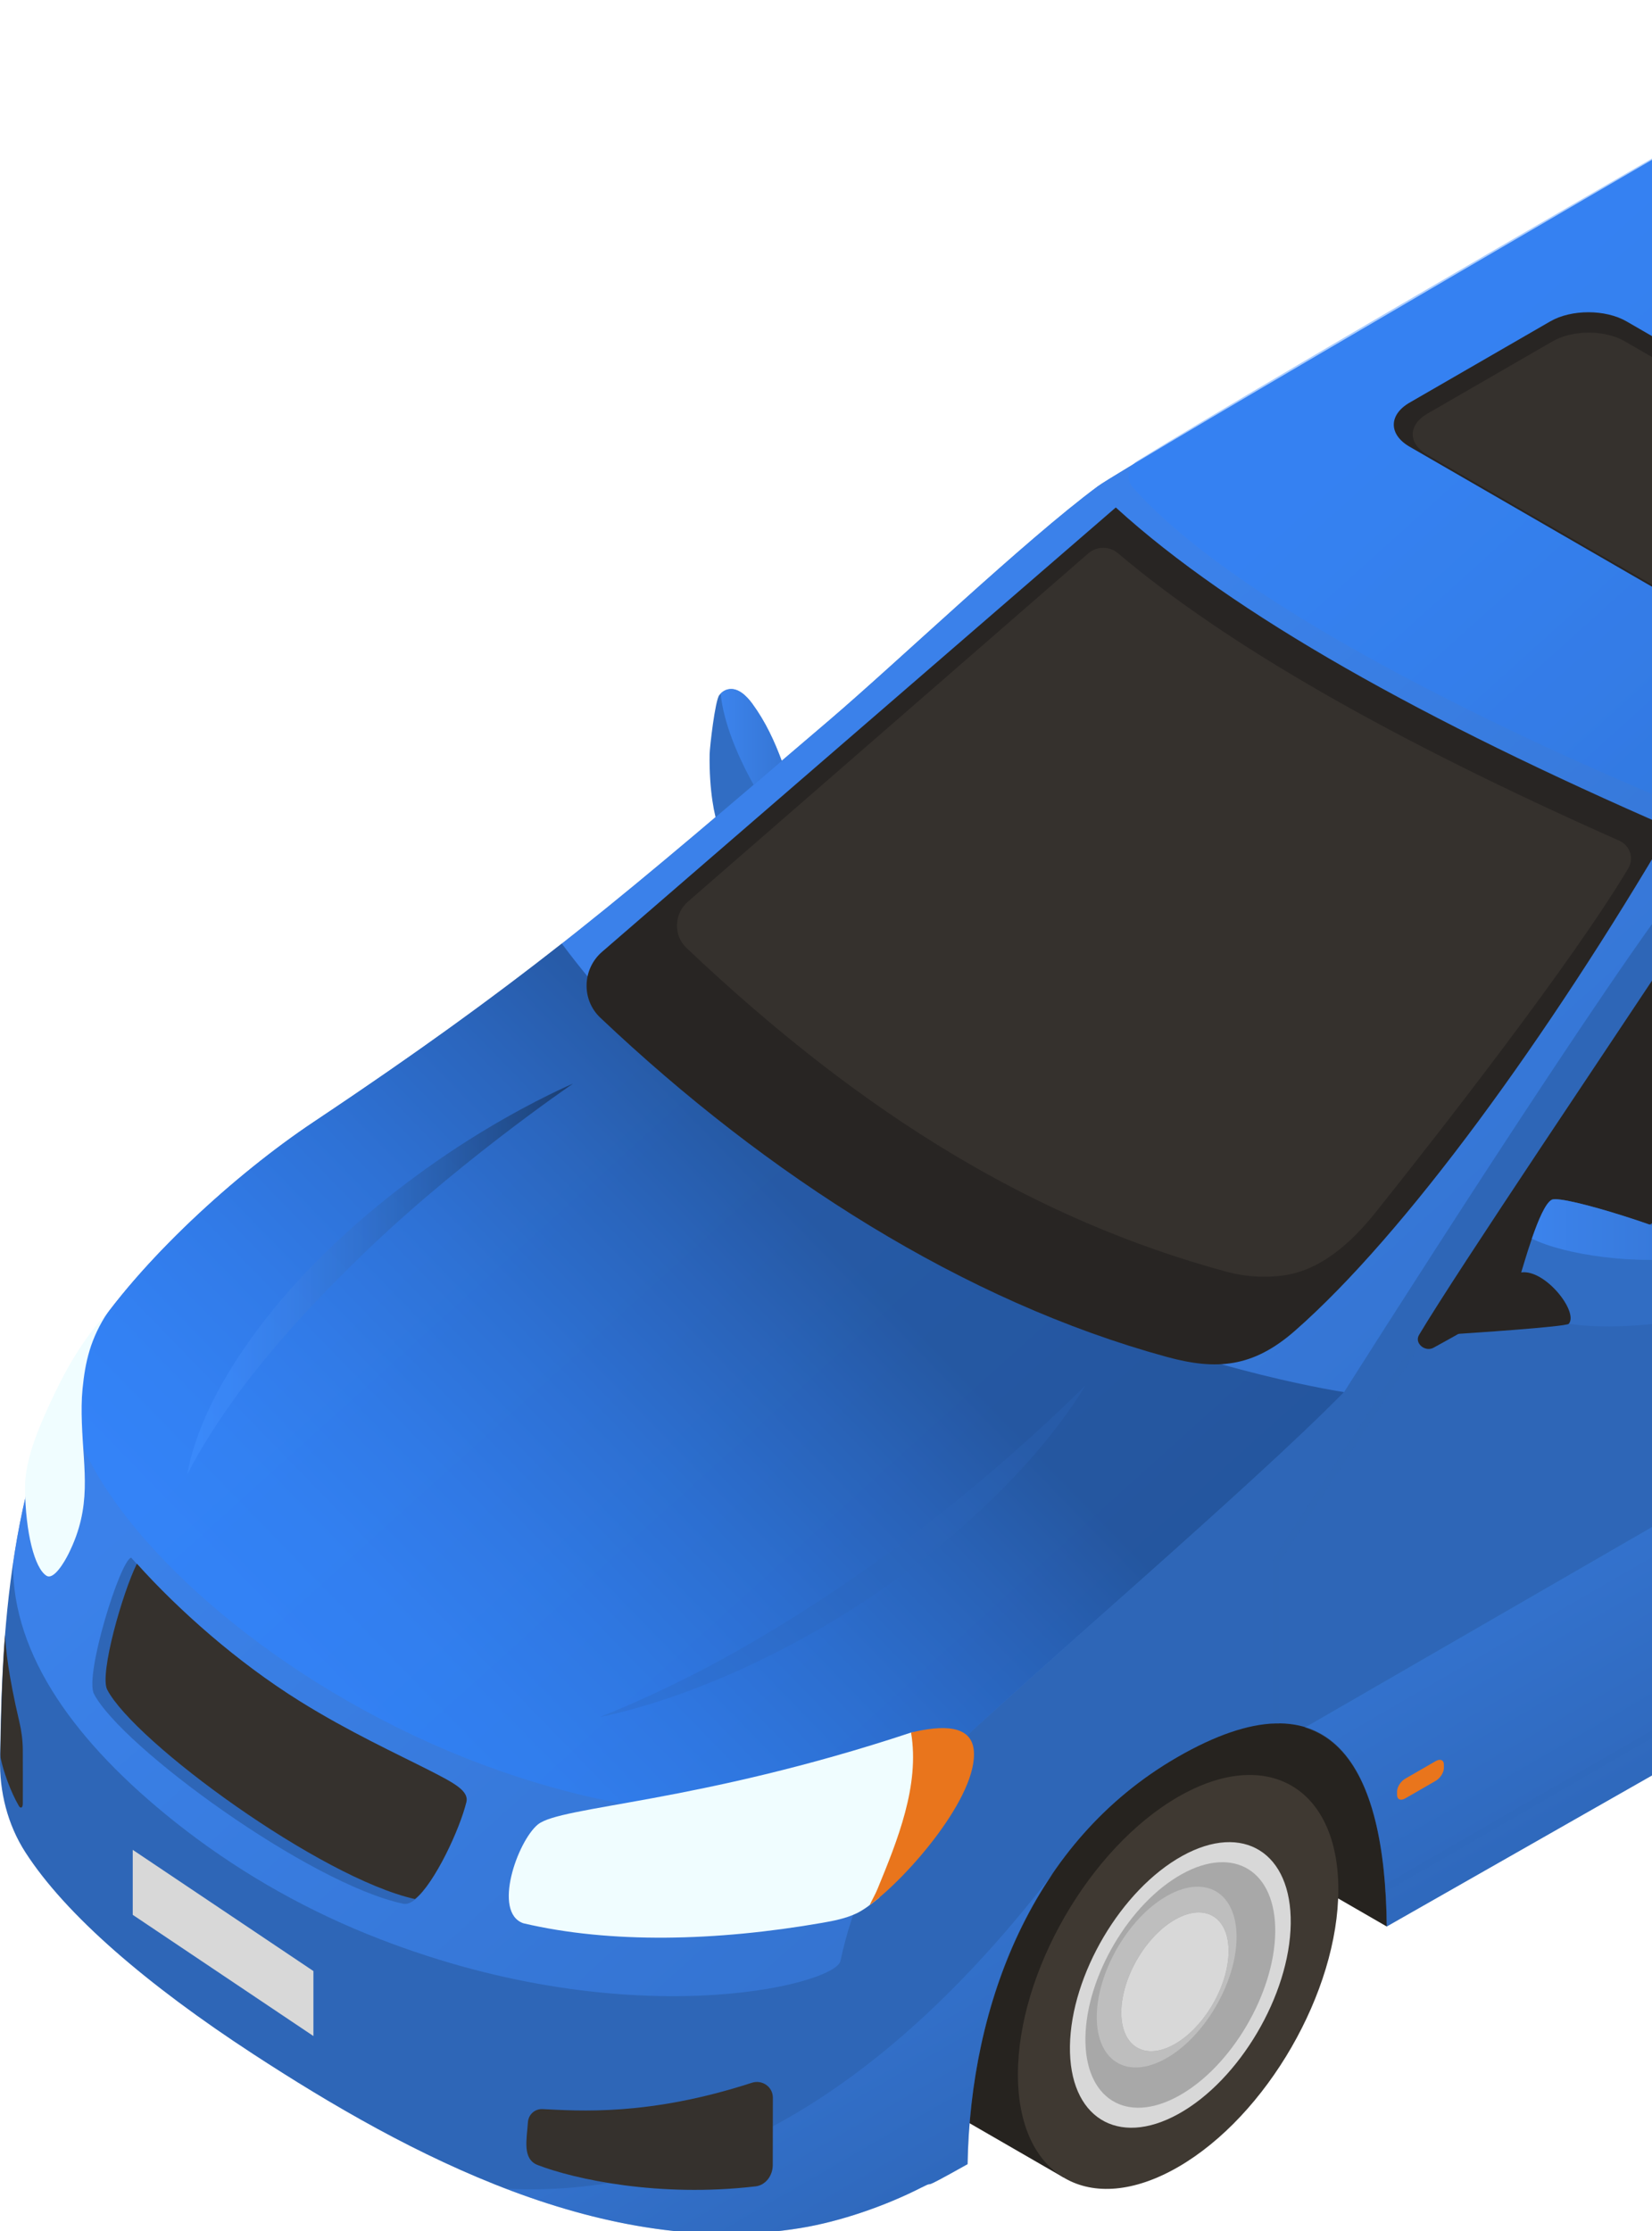
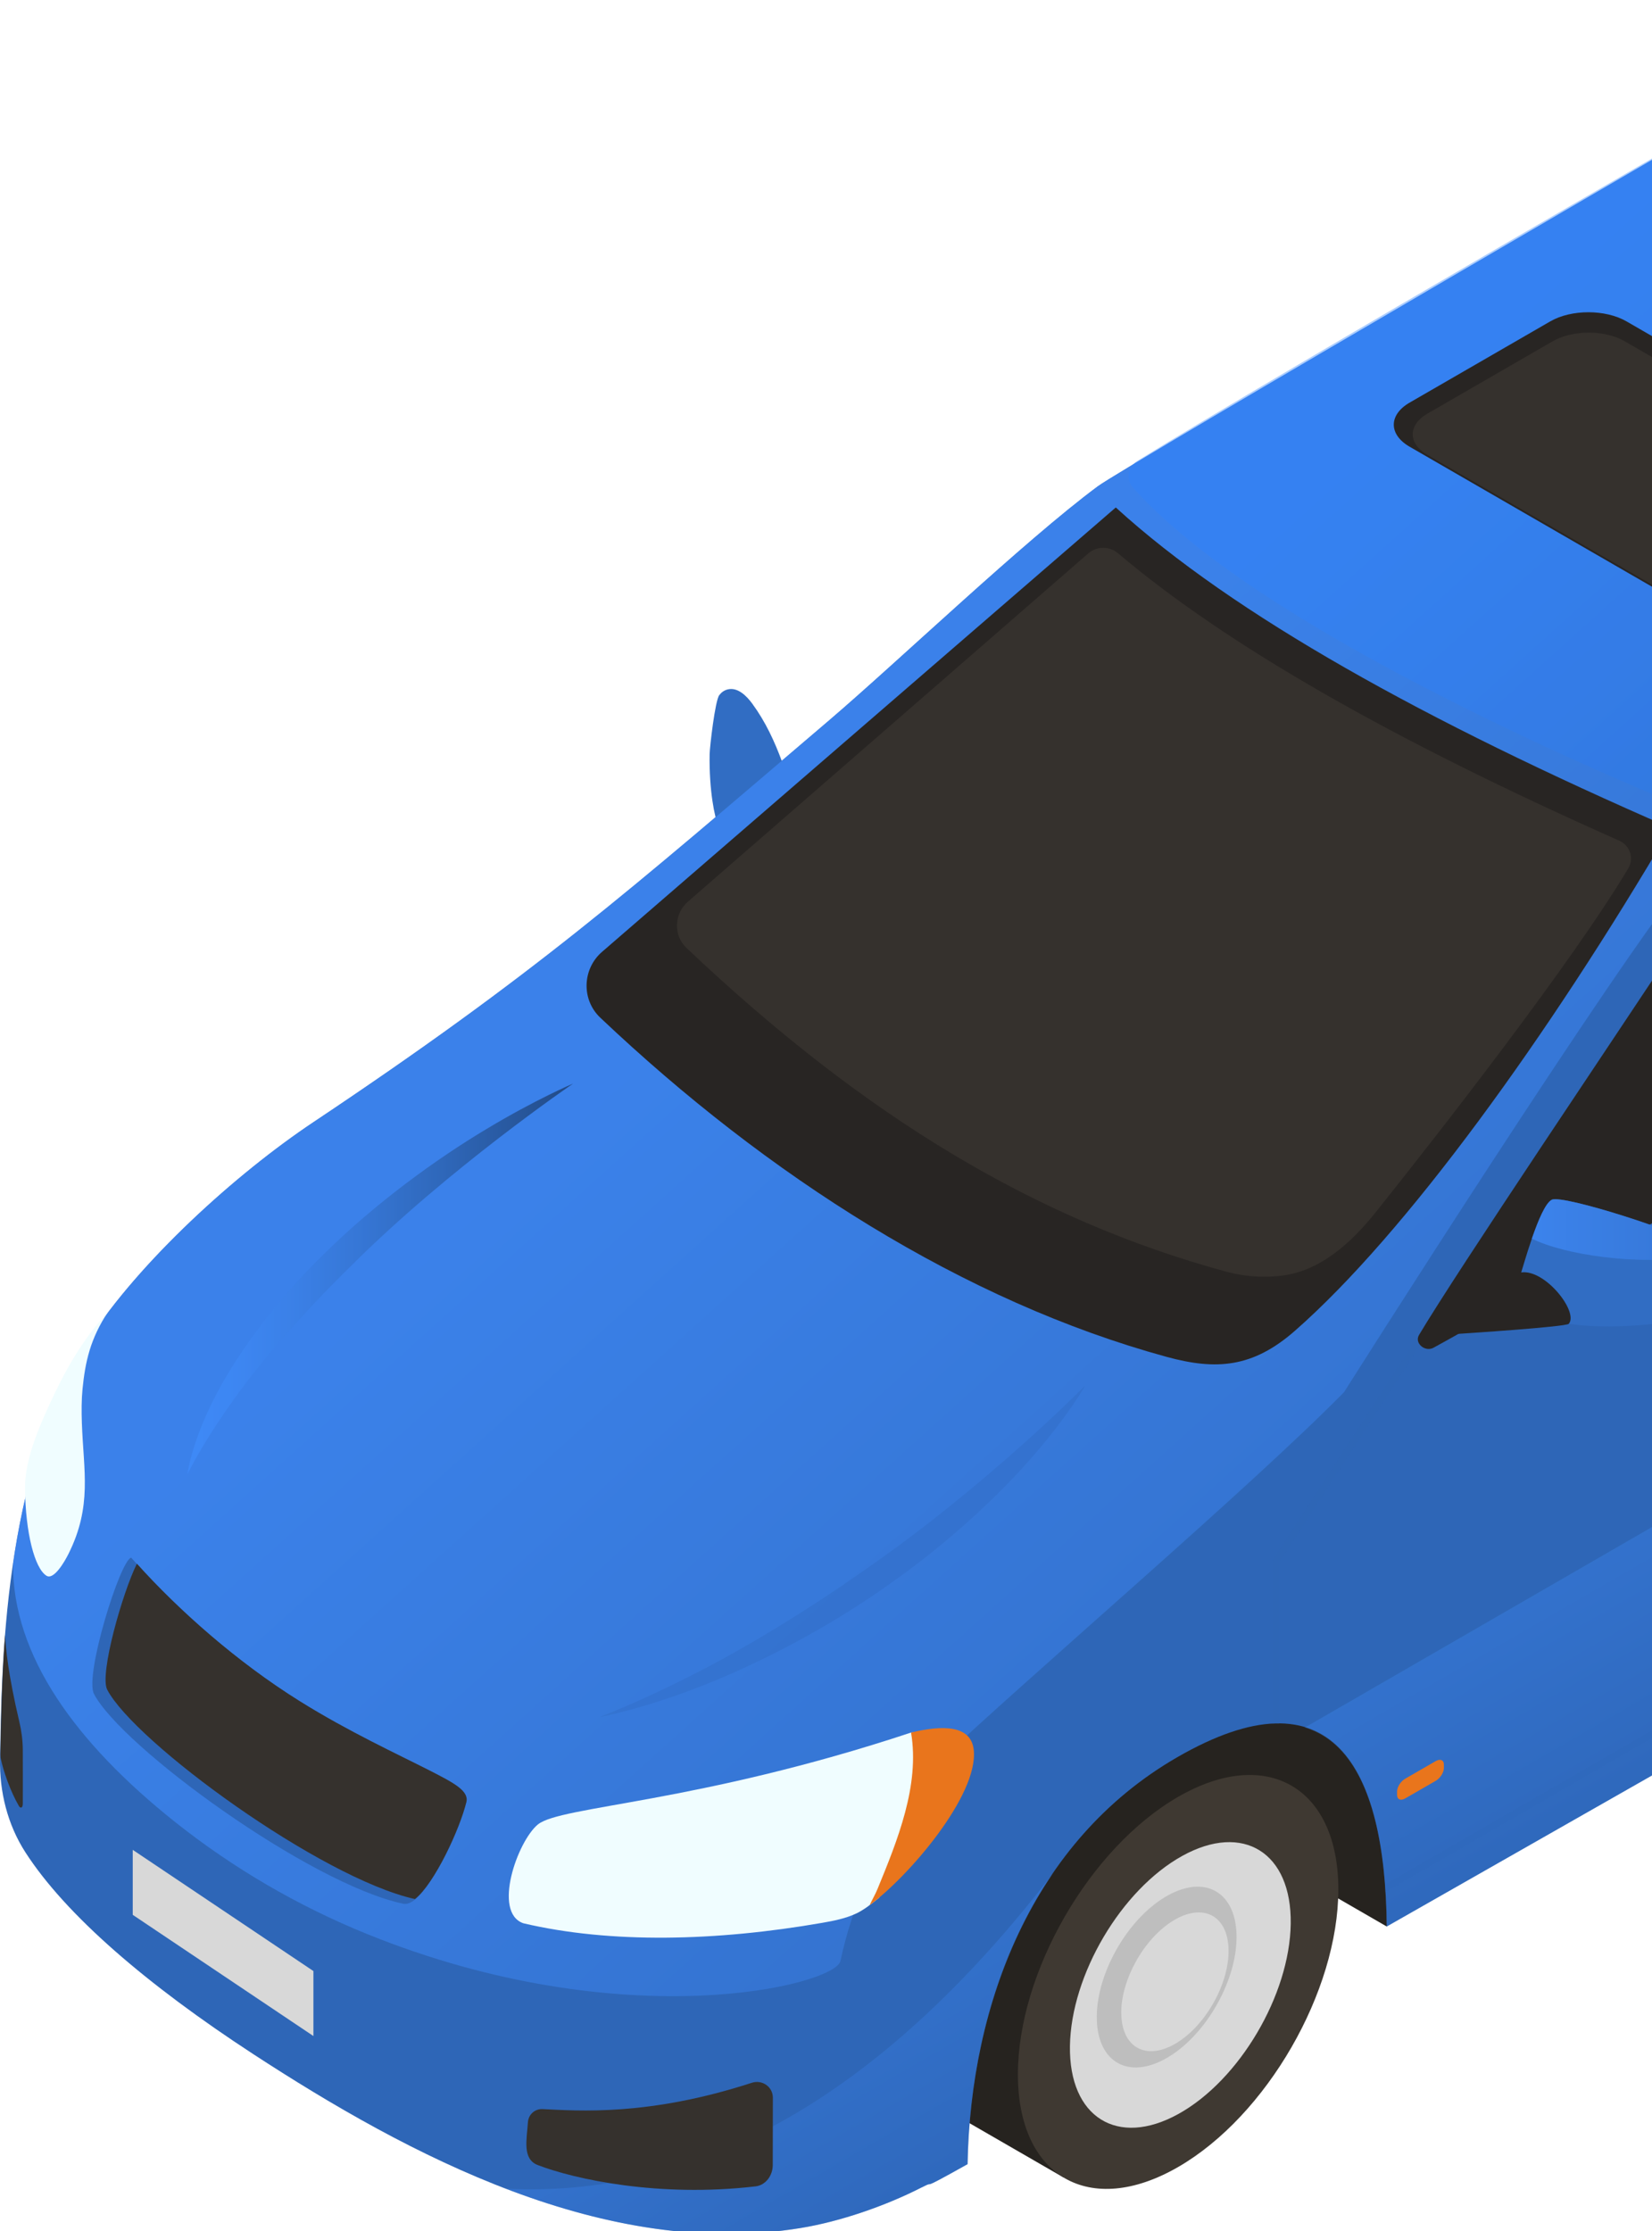
<svg xmlns="http://www.w3.org/2000/svg" width="160" height="216" viewBox="0 0 160 216" fill="none">
  <g clip-path="url(#clip0_154_744)">
    <path d="M72.853 68.118C72.282 67.341 71.437 66.525 70.498 66.744C70.146 66.825 69.872 67.028 69.662 67.302C69.258 67.825 68.739 72.333 68.729 73.023C68.668 76.527 69.217 79.141 69.565 79.935C69.91 80.729 70.533 81.442 71.359 81.706C72.95 82.213 74.599 80.871 75.251 79.331C75.97 77.634 76.396 75.524 75.76 73.788C75.015 71.765 74.134 69.864 72.853 68.118Z" fill="#316DC3" />
-     <path opacity="0.7" d="M69.797 67.166C69.988 66.966 70.21 66.808 70.497 66.74C71.44 66.521 72.282 67.338 72.853 68.115C74.134 69.861 75.015 71.761 75.757 73.784C76.393 75.52 75.967 77.627 75.247 79.328C75.138 79.589 70.368 72.775 69.797 67.166Z" fill="url(#paint0_linear_154_744)" />
    <path d="M89.945 160.906L134.309 186.519L144.541 171.079L139.343 159.831L123.848 149.325L89.945 160.906Z" fill="#26231F" />
    <path d="M104.388 168.356C108.725 165.852 112.645 165.642 115.462 167.327L125.178 172.938L103.03 210.832L93.314 205.224C90.565 203.579 88.871 200.126 88.871 195.238C88.871 185.338 95.818 173.306 104.388 168.356Z" fill="#26231F" />
    <path d="M98.586 200.846C98.586 210.742 105.533 214.753 114.103 209.806C122.674 204.857 129.621 192.824 129.621 182.928C129.621 173.031 122.674 169.021 114.103 173.967C105.533 178.914 98.586 190.946 98.586 200.846Z" fill="#3F3932" />
    <path d="M114.132 204.669C120.037 201.401 124.906 193.16 125.01 186.261C125.113 179.362 120.408 176.416 114.503 179.685C108.598 182.954 103.729 191.195 103.626 198.093C103.523 204.995 108.227 207.938 114.132 204.669Z" fill="#D8D8D8" />
-     <path d="M114.158 202.92C119.234 200.11 123.422 193.024 123.509 187.093C123.596 181.163 119.553 178.63 114.478 181.44C109.402 184.251 105.214 191.336 105.124 197.267C105.036 203.198 109.083 205.728 114.158 202.92Z" fill="#A8A8A8" />
    <path d="M113.706 197.945C116.575 196.357 118.943 192.353 118.991 189.001C119.043 185.648 116.755 184.218 113.887 185.806C111.018 187.394 108.65 191.398 108.601 194.75C108.553 198.103 110.837 199.533 113.706 197.945Z" fill="#D8D8D8" />
    <path d="M108.072 188.855C109.334 186.584 111.131 184.603 113.112 183.509C116.849 181.44 119.827 183.305 119.763 187.671C119.698 192.037 116.617 197.254 112.877 199.323C109.292 201.307 106.407 199.671 106.233 195.68C106.227 195.512 106.223 195.338 106.227 195.157C106.256 193.105 106.953 190.866 108.072 188.855ZM108.605 195.147C108.737 198.213 110.951 199.465 113.703 197.942C116.571 196.354 118.94 192.35 118.988 188.997C119.04 185.645 116.752 184.215 113.884 185.803C112.364 186.645 110.983 188.165 110.015 189.907C109.586 190.678 109.237 191.495 108.992 192.314C108.747 193.134 108.608 193.957 108.595 194.747C108.598 194.886 108.601 195.018 108.605 195.147Z" fill="#BEBEBE" />
    <path d="M8.552 129.777C13.505 122.133 22.797 113.686 30.374 108.633C51.806 94.329 60.76 86.398 80.194 69.835C86.948 64.078 99.186 52.378 106.314 47.09C108.925 45.154 168.59 10.476 184.539 1.216C187.124 -0.285 190.238 -0.401 192.929 0.893C206.904 7.611 242.678 28.039 249.993 34.018L253.443 38.21C256.831 44.754 263.933 53.098 264.907 53.695C270.037 56.841 271.209 61.355 271.573 63.314C271.98 65.498 272.187 67.725 272.187 69.964V96.655C272.187 98.766 271.654 100.834 270.609 102.667C268.879 105.703 265.82 110.34 261.909 113.253C261.845 97.523 256.76 87.724 241.594 96.478C227.235 104.767 221.275 121.107 221.275 137.018L134.309 186.519C134.158 171.024 129.037 161.46 114.004 170.14C99.99 178.23 93.995 193.986 93.711 209.529C88.355 212.53 91.036 210.878 89.213 211.807C85.741 213.575 81.401 215.079 77.555 215.711C58.672 218.809 39.638 208.729 24.498 198.855C14.298 192.201 6.383 185.428 2.453 179.327C0.724 176.639 -0.061 173.47 0.004 170.276C0.172 161.906 0.198 142.671 8.552 129.777Z" fill="#2E66B7" />
    <path opacity="0.3" d="M49.034 211.91C58.224 215.424 67.907 217.292 77.558 215.708C81.404 215.079 85.744 213.575 89.216 211.804C91.039 210.874 88.358 212.526 93.717 209.526C93.898 199.5 96.476 189.401 102.033 181.311C85.957 202.224 68.355 212.846 49.034 211.91ZM272.187 83.071V96.652C272.187 98.762 271.654 100.831 270.609 102.663C268.879 105.7 265.82 110.336 261.909 113.25C261.868 103.002 259.67 95.313 253.969 93.59L272.187 83.071ZM229.62 107.649C223.844 116.048 221.275 126.615 221.275 137.018L134.309 186.519C134.212 176.474 132.002 168.959 126.378 167.256L229.62 107.649Z" fill="url(#paint1_linear_154_744)" />
    <path opacity="0.7" d="M16.938 176.387C7.383 168.779 1.204 160.328 1.259 151.393C2.343 144.02 4.437 136.131 8.555 129.777C13.505 122.133 22.801 113.686 30.374 108.633C51.806 94.329 60.76 86.398 80.194 69.835C86.948 64.078 99.187 52.378 106.314 47.09C108.922 45.154 168.512 10.525 184.507 1.235C187.111 -0.278 190.251 -0.391 192.961 0.916C207.133 7.75 243.73 28.659 250.003 34.015C240.491 38.836 222.534 49.029 204.858 58.935C185.985 69.512 167.554 79.802 164.092 84.003C156.367 93.38 130.176 134.782 130.176 134.782C121.144 143.978 99.796 162.164 90.436 171.005C84.644 179.362 82.569 184.454 81.398 189.862C80.894 192.192 60.527 197.351 35.566 187.255C28.88 184.544 22.581 180.879 16.938 176.387Z" fill="url(#paint2_linear_154_744)" />
    <path opacity="0.4" d="M109.728 47.2C109.031 46.415 109.238 45.192 110.132 44.637C123.413 36.4 170.565 9.224 184.491 1.216C187.089 -0.278 190.238 -0.401 192.939 0.903C207.094 7.727 243.727 28.652 250.003 34.012C222.747 49.274 190.538 66.621 171.542 78.437C169.593 79.65 167.196 79.844 165.066 78.983C154.302 74.61 121.635 60.616 109.728 47.2Z" fill="url(#paint3_linear_154_744)" />
-     <path opacity="0.6" d="M86.789 174.474C44.387 183.499 2.53 146.311 7.041 132.342C7.512 131.465 8.013 130.607 8.551 129.774C13.501 122.13 22.797 113.682 30.37 108.629C40.302 101.998 47.549 96.739 54.409 91.354C81.585 127.709 130.176 134.779 130.176 134.779C121.144 143.975 99.796 162.161 90.436 171.002C89.868 171.976 87.422 174.338 86.789 174.474Z" fill="url(#paint4_linear_154_744)" />
    <path opacity="0.2" d="M123.297 150.999L140.953 123.756C141.079 123.944 141.234 124.105 141.415 124.25L123.9 151.28V166.885C123.684 166.881 123.468 166.878 123.245 166.891V151.18C123.242 151.116 123.261 151.051 123.297 150.999Z" fill="#2E66B7" />
    <path opacity="0.2" d="M185.301 77.66C185.504 77.508 185.701 77.344 185.894 77.179C187.33 86.749 190.951 114.318 190.989 149.625L221.495 132.017C221.472 132.278 221.456 132.543 221.44 132.807L190.828 150.48L134.186 183.183C134.17 182.937 134.148 182.699 134.128 182.46L190.334 150.009C190.318 114.973 186.772 87.549 185.301 77.66Z" fill="#2E66B7" />
    <path d="M113 131.371C93.369 126.009 74.331 113.867 58.133 98.524C56.294 96.781 56.394 93.809 58.314 92.151L108.066 49.132C119.466 59.529 138.13 69.864 161.801 80.157C149.988 100.311 136.094 119.494 125.397 128.861C121.344 132.407 117.814 132.688 113 131.371Z" fill="#282523" />
    <path d="M122.454 123.608C122.996 123.608 123.538 123.576 124.074 123.514C127.856 123.085 130.876 120.326 133.251 117.354C139.323 109.749 152.243 93.225 157.712 84.055C158.287 83.09 157.857 81.848 156.828 81.393C134.741 71.593 118.798 62.455 108.279 53.566C107.443 52.859 106.246 52.859 105.414 53.569L66.629 87.294C65.974 87.859 65.587 88.679 65.567 89.547C65.548 90.405 65.877 91.199 66.49 91.78C83.763 108.139 100.354 118.097 118.708 123.105C119.924 123.44 121.186 123.608 122.454 123.608Z" fill="#35312D" />
    <path d="M163.682 89.395C166.302 85.423 169.781 82.109 173.895 79.722C180.806 75.707 234.967 43.947 241.188 42.34C243.653 41.705 250.11 52.301 254.882 63.44C254.882 63.44 152.118 123.247 138.84 130.484C138.023 130.929 136.962 130.049 137.436 129.248C141.224 122.888 156.377 100.466 163.682 89.395Z" fill="#282523" />
    <path d="M52.09 176.645C54.29 174.835 67.481 174.616 88.238 167.743C91.604 167.32 89.826 175.558 87.829 179.211C86.964 180.788 86.022 182.257 85.128 183.741C84.279 184.454 83.518 184.986 82.937 185.257C81.895 185.745 80.752 185.97 79.617 186.167C69.356 187.952 59.124 188.191 50.686 186.206C47.679 185.154 50.124 178.262 52.09 176.645Z" fill="#F0FDFF" />
    <path d="M84.989 182.886C86.915 178.197 89.1 172.864 88.238 167.743C91.281 167.007 94.056 166.994 94.311 169.437C94.763 173.812 88.003 181.682 84.224 184.454C84.469 183.925 84.763 183.434 84.989 182.886Z" fill="#E9751C" />
    <path d="M7.929 137.77C7.89 136.628 7.89 135.524 7.993 134.488C8.255 131.833 8.748 129.609 10.459 127.015C8.477 129.142 6.78 131.8 5.38 134.73C3.934 137.754 2.389 141.168 2.421 144.117C2.469 148.37 3.344 151.829 4.499 152.558C5.212 153.006 6.261 151.193 6.635 150.438C8.945 145.814 8.09 142.407 7.929 137.77Z" fill="#F0FDFF" />
    <path d="M45.168 174.464C44.233 177.526 41.09 184.748 39.05 184.315C29.941 182.379 11.743 169.092 9.1 163.997C8.174 162.215 11.63 151.09 12.701 150.806C16.77 155.446 22.691 160.757 29.054 164.719C37.253 169.827 45.575 173.131 45.168 174.464Z" fill="#2E66B7" />
    <path d="M29.054 164.719C33.7 167.614 38.447 169.805 41.58 171.399C43.974 172.618 45.429 173.39 45.171 174.464C44.552 177.045 42.112 182.337 40.189 183.863C31.035 181.824 13.014 168.653 10.381 163.584C9.613 162.103 11.859 154.204 13.259 151.393C17.302 155.891 22.952 160.918 29.054 164.719Z" fill="#35312D" />
    <path opacity="0.3" d="M83.882 151.903C95.608 143.791 105.114 134.137 105.114 134.137C105.114 134.137 103.575 136.879 100.316 140.668C97.07 144.465 92.071 149.222 86.076 153.419C80.155 157.64 73.286 161.186 67.726 163.319C62.173 165.494 58.062 166.246 58.062 166.246C58.062 166.246 61.776 164.848 66.79 162.296C71.837 159.776 78.084 156.001 83.882 151.903Z" fill="#2E66B7" />
    <g opacity="0.6">
      <path d="M47.098 109.32C51.89 106.435 55.503 104.912 55.503 104.912C55.503 104.912 43.49 113.089 34.026 122.533C29.228 127.215 24.956 132.155 22.249 136.06C19.493 139.945 18.151 142.736 18.151 142.736C18.151 142.736 18.519 139.777 20.649 135.585C22.723 131.397 26.56 126.067 31.516 121.275C36.421 116.441 42.287 112.195 47.098 109.32Z" fill="url(#paint5_linear_154_744)" />
    </g>
    <path d="M136.519 43.247L170.961 63.133C173.001 64.311 176.305 64.311 178.341 63.133L191.971 55.263C194.01 54.085 194.01 52.178 191.971 51.001L157.529 31.114C155.489 29.937 152.185 29.937 150.149 31.114L136.519 38.984C134.483 40.162 134.483 42.069 136.519 43.247Z" fill="#282523" />
    <path d="M138.268 44.053L171.129 63.027C173.052 64.136 176.169 64.136 178.092 63.027L190.212 56.031C192.135 54.921 192.135 53.121 190.212 52.011L157.351 33.038C155.428 31.927 152.311 31.927 150.388 33.038L138.268 40.036C136.345 41.143 136.345 42.944 138.268 44.053Z" fill="#35312D" />
    <path d="M163.956 120.381C165.311 121.959 164.027 126.831 161.814 127.845C161.388 128.038 160.913 128.093 160.445 128.145C155.87 128.645 149.61 128.716 147.39 126.176C146.722 125.412 146.793 124.928 147.09 124.005C147.529 122.627 149.087 116.8 150.284 116.161C151.327 115.606 163.149 119.445 163.956 120.381Z" fill="#316DC3" />
    <path opacity="0.7" d="M148.365 119.923C148.968 118.171 149.671 116.487 150.285 116.161C151.327 115.606 163.149 119.446 163.956 120.381C164.227 120.697 164.385 121.146 164.459 121.666C158.406 122.55 151.462 121.462 148.365 119.923Z" fill="url(#paint6_linear_154_744)" />
    <path d="M142.299 124.276C142.702 124.227 146.645 123.288 147.336 123.192C149.662 122.872 152.908 127.018 151.943 128.164C151.688 128.467 141.631 129.113 141.315 129.135C139.695 129.258 140.13 124.534 142.299 124.276Z" fill="#282523" />
    <path d="M136.093 174.122L139.059 172.412C139.491 172.16 139.843 171.608 139.843 171.173V170.834C139.843 170.402 139.491 170.253 139.059 170.502L136.093 172.212C135.661 172.464 135.309 173.015 135.309 173.451V173.79C135.309 174.222 135.661 174.37 136.093 174.122Z" fill="#E9751C" />
    <path d="M12.856 179.098L30.355 190.833V197.125L12.856 185.39V179.098Z" fill="#D8D8D8" />
    <path d="M73.186 211.678C63.786 212.778 55.639 210.984 52.083 209.616C50.566 209.032 51.018 207.141 51.131 205.47C51.18 204.724 51.799 204.163 52.548 204.198C56.039 204.363 62.812 204.898 72.818 201.649C73.822 201.323 74.857 202.043 74.854 203.098L74.844 209.632C74.841 210.616 74.167 211.562 73.186 211.678Z" fill="#35312D" />
    <path d="M0.488 158.289C0.546 159.566 0.807 162.183 1.872 166.697C2.082 167.581 2.201 168.495 2.208 169.405C2.217 170.579 2.211 173.218 2.211 174.59C2.211 175.113 1.959 175.071 1.837 174.864C0.994 173.419 0.333 171.502 0.052 170.179C0.052 170.063 0.036 169.947 0.036 169.827C0.094 166.968 0.146 162.906 0.488 158.289Z" fill="#35312D" />
  </g>
  <defs>
    <linearGradient id="paint0_linear_154_744" x1="76.068" y1="73.021" x2="69.796" y2="73.021" gradientUnits="userSpaceOnUse">
      <stop stop-color="#377ADC" />
      <stop offset="1" stop-color="#408EFF" />
    </linearGradient>
    <linearGradient id="paint1_linear_154_744" x1="160.609" y1="147.491" x2="171.24" y2="165.904" gradientUnits="userSpaceOnUse">
      <stop stop-color="#408EFF" />
      <stop offset="1" stop-color="#326FC7" />
    </linearGradient>
    <linearGradient id="paint2_linear_154_744" x1="213.444" y1="194.589" x2="100.233" y2="69.021" gradientUnits="userSpaceOnUse">
      <stop offset="0.064" stop-color="#2E66B7" />
      <stop offset="1" stop-color="#408EFF" />
    </linearGradient>
    <linearGradient id="paint3_linear_154_744" x1="269.312" y1="139.814" x2="158.963" y2="17.421" gradientUnits="userSpaceOnUse">
      <stop stop-color="#19417B" />
      <stop offset="0.183" stop-color="#1F529E" />
      <stop offset="0.436" stop-color="#2567C8" />
      <stop offset="0.666" stop-color="#2A76E6" />
      <stop offset="0.862" stop-color="#2D80F8" />
      <stop offset="1" stop-color="#2E83FF" />
    </linearGradient>
    <linearGradient id="paint4_linear_154_744" x1="80.878" y1="120.143" x2="34.817" y2="164.989" gradientUnits="userSpaceOnUse">
      <stop stop-color="#19417B" />
      <stop offset="0.183" stop-color="#1F529E" />
      <stop offset="0.436" stop-color="#2567C8" />
      <stop offset="0.666" stop-color="#2A76E6" />
      <stop offset="0.862" stop-color="#2D80F8" />
      <stop offset="1" stop-color="#2E83FF" />
    </linearGradient>
    <linearGradient id="paint5_linear_154_744" x1="55.501" y1="123.826" x2="18.148" y2="123.826" gradientUnits="userSpaceOnUse">
      <stop stop-color="#102441" />
      <stop offset="0.14" stop-color="#1A3A68" />
      <stop offset="0.355" stop-color="#27589D" />
      <stop offset="0.556" stop-color="#326FC8" />
      <stop offset="0.737" stop-color="#3A80E6" />
      <stop offset="0.891" stop-color="#3E8AF8" />
      <stop offset="1" stop-color="#408EFF" />
    </linearGradient>
    <linearGradient id="paint6_linear_154_744" x1="164.458" y1="119.044" x2="148.366" y2="119.044" gradientUnits="userSpaceOnUse">
      <stop stop-color="#377ADC" />
      <stop offset="1" stop-color="#408EFF" />
    </linearGradient>
    <clipPath id="clip0_154_744">
      <path d="M0 0H160V176C160 198.091 142.091 216 120 216H0V0Z" fill="white" />
    </clipPath>
  </defs>
</svg>